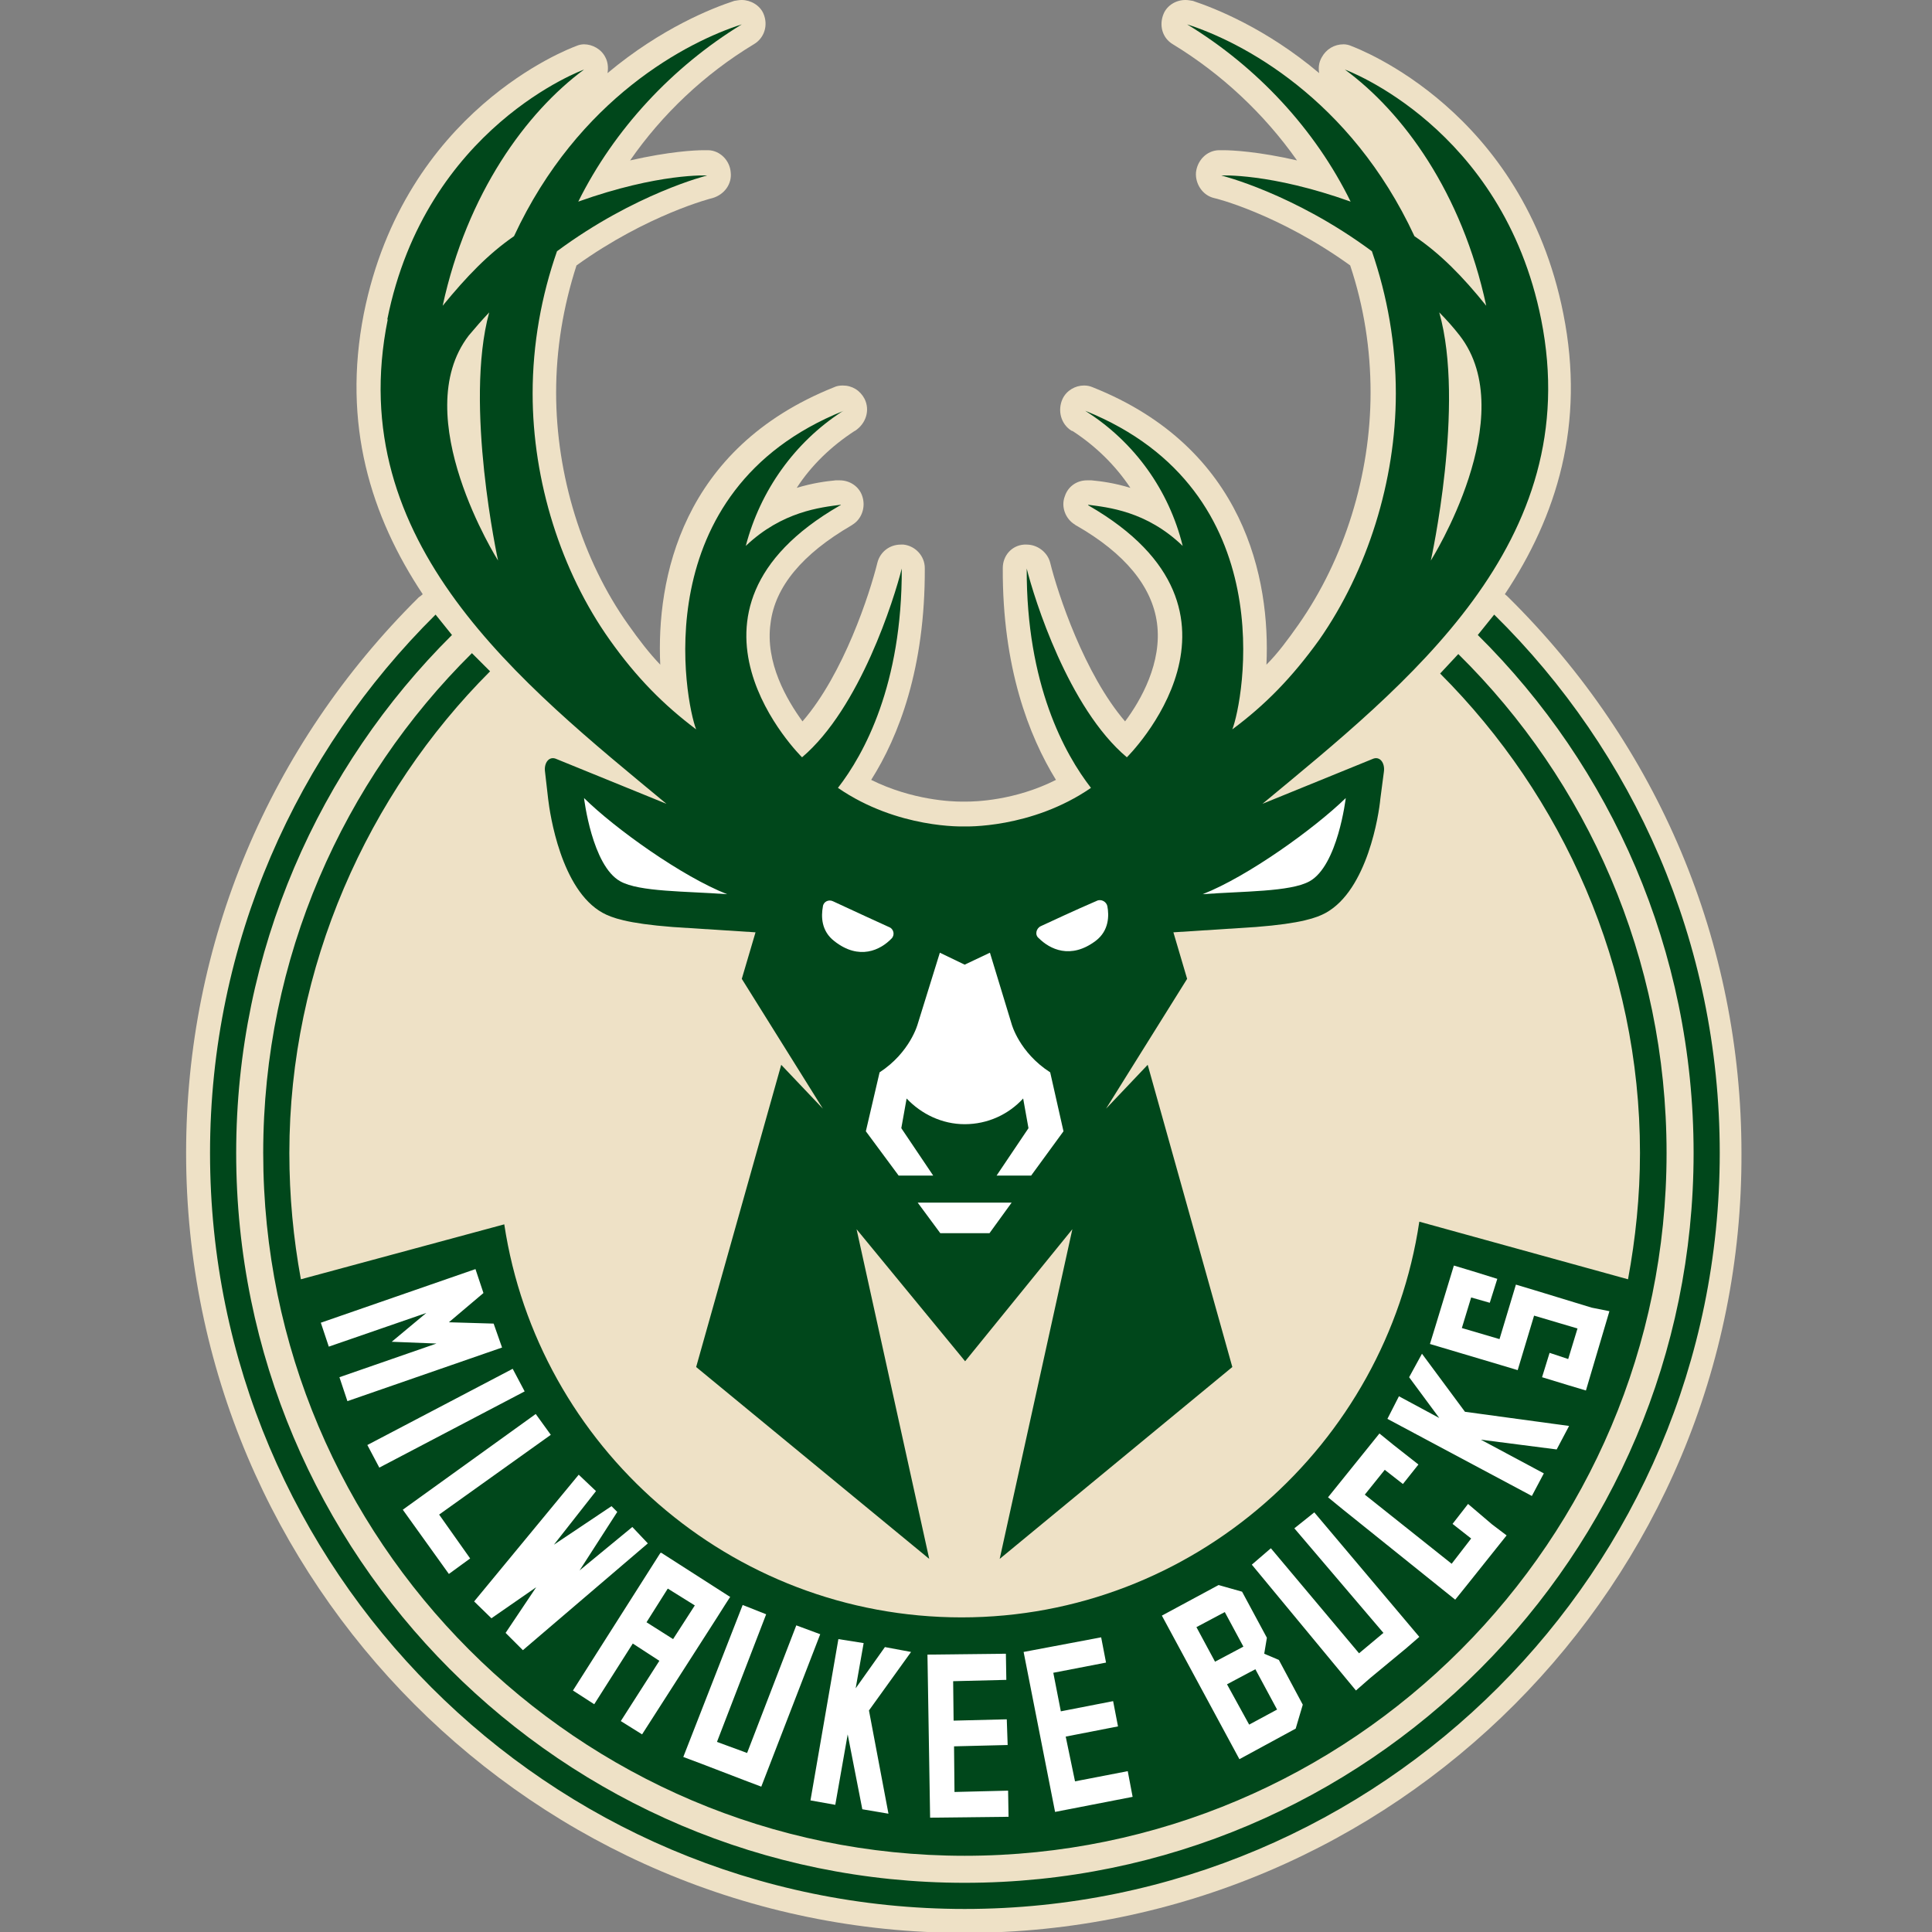
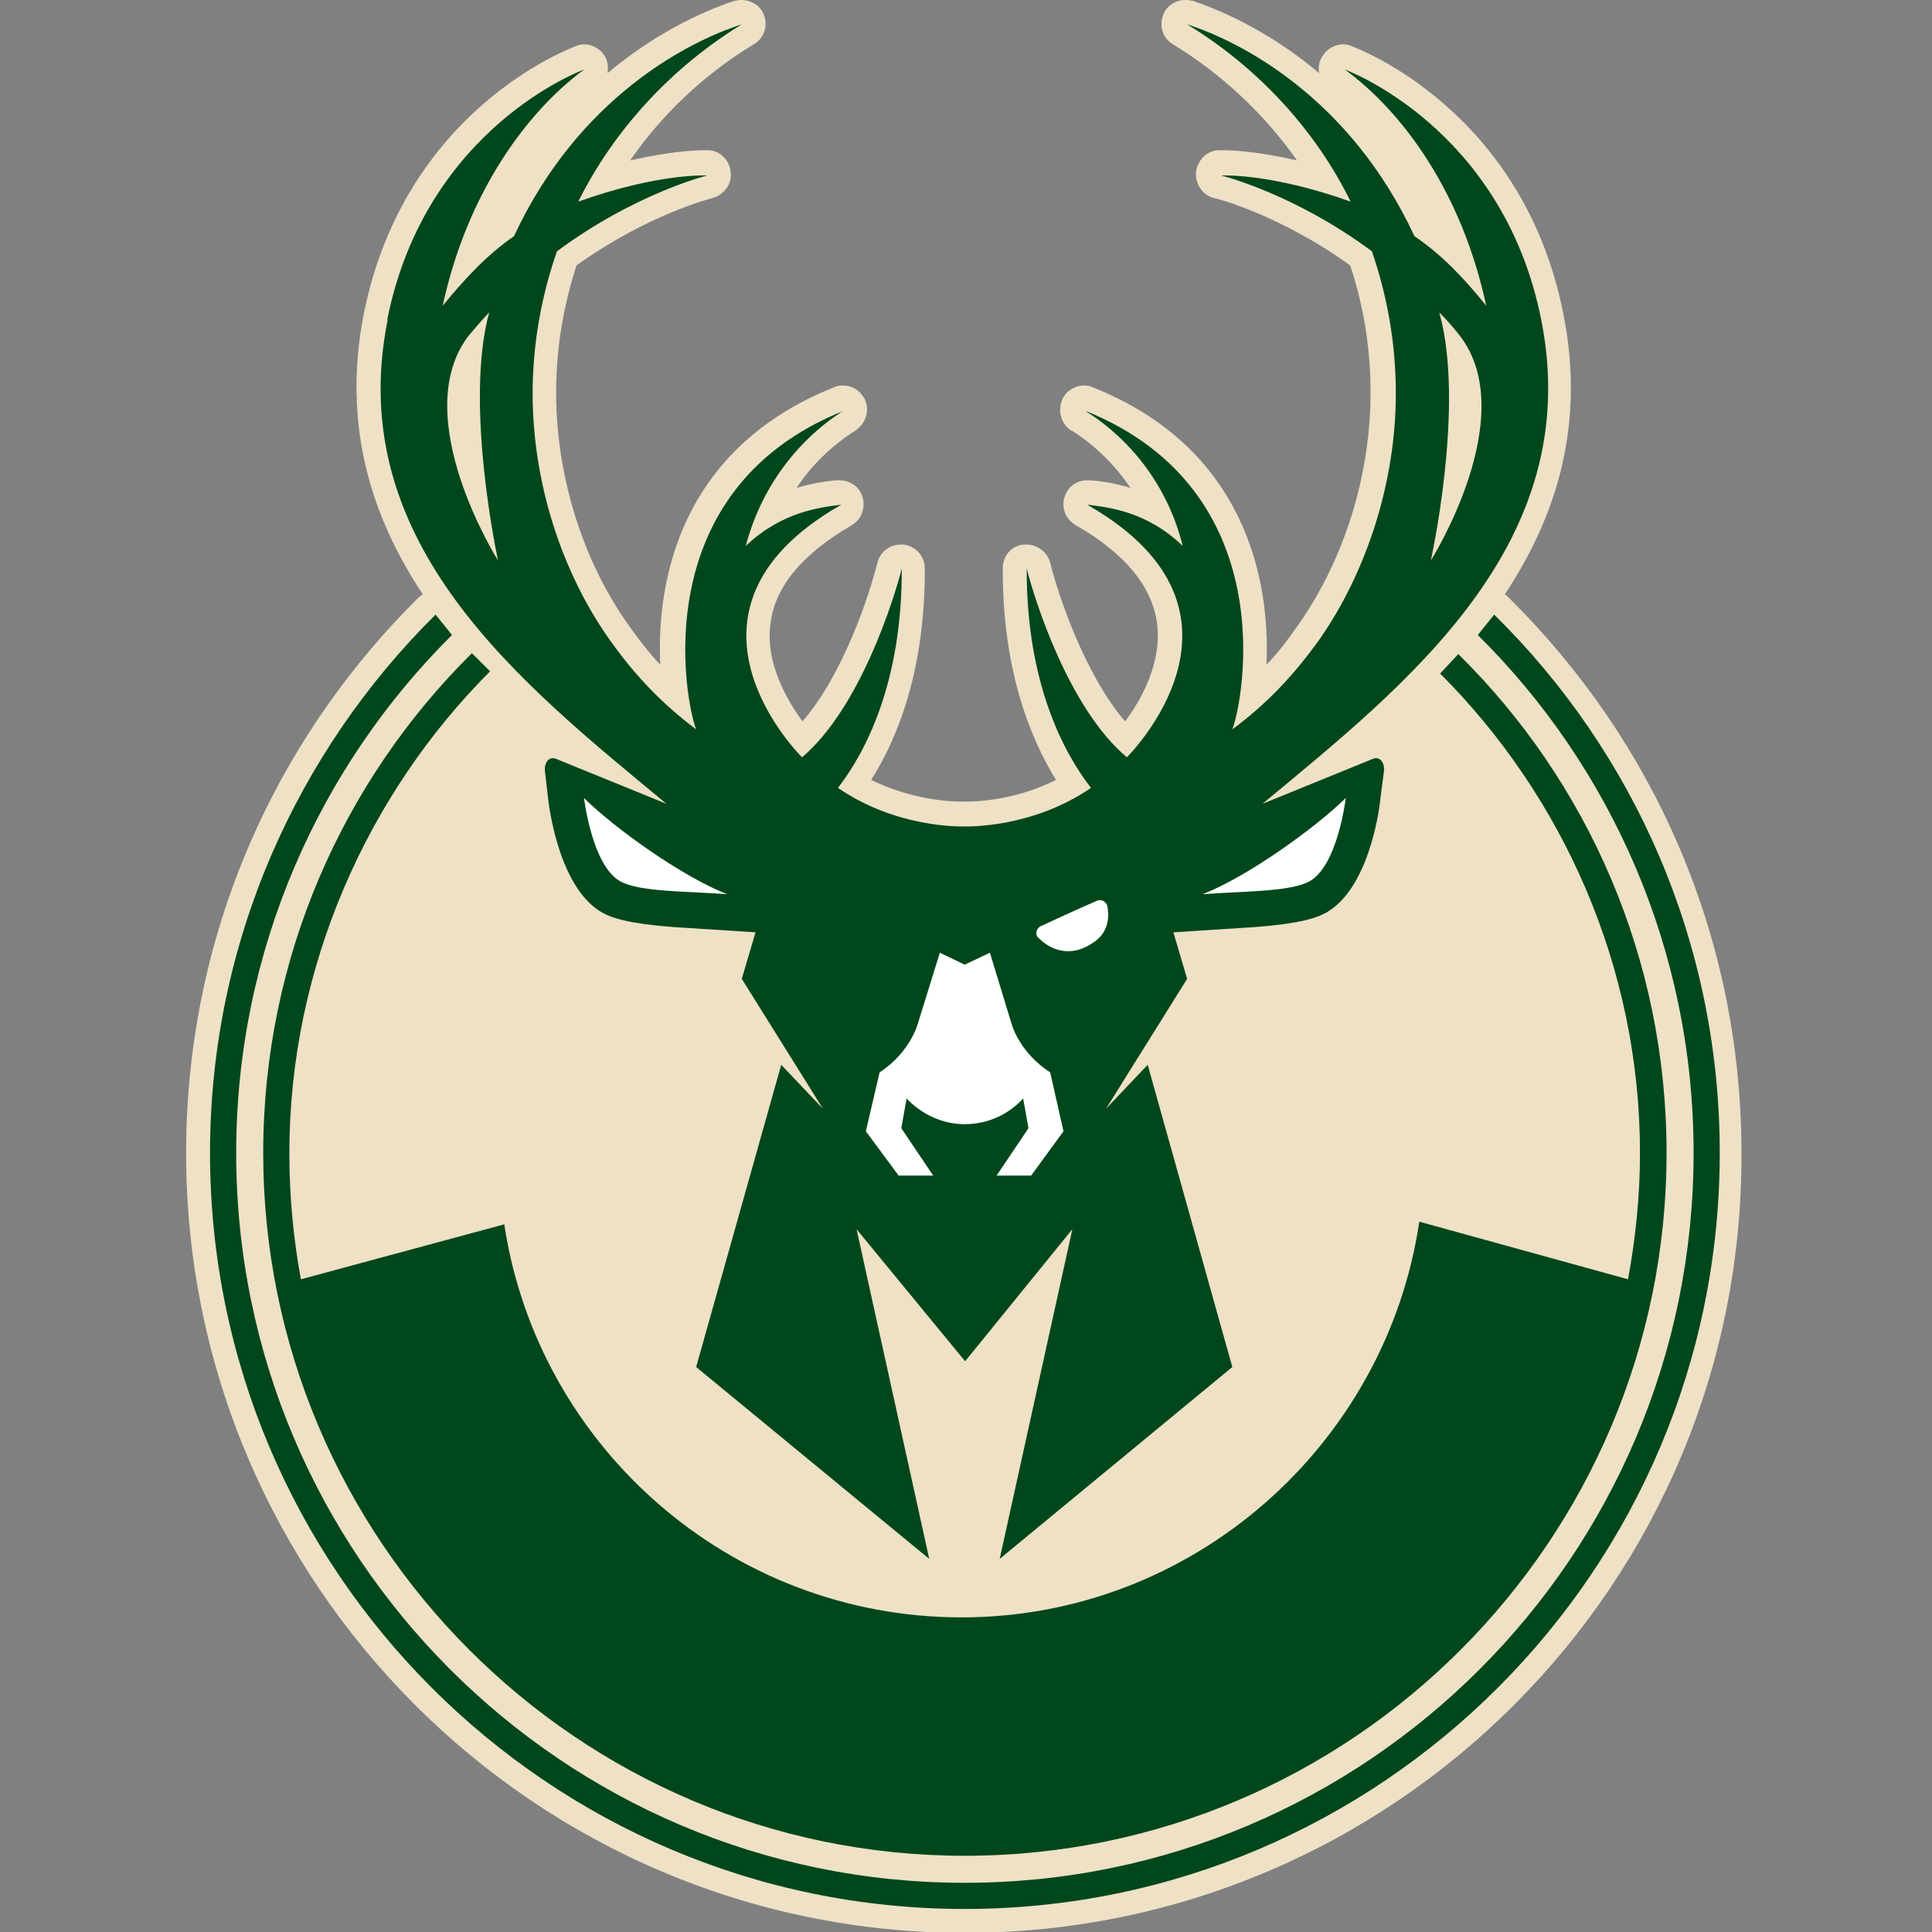
<svg xmlns="http://www.w3.org/2000/svg" version="1.2" viewBox="0 0 436 436" width="436" height="436">
  <rect x="0" y="0" width="436" height="436" fill="#808080" stroke="none" />
  <title>Milwaukee Bucks</title>
  <style> .s0 { fill: #eee1c6 } .s1 { fill: #00471b } .s2 { fill: #ffffff } </style>
  <path class="s0" d="m217.7 436.2c-96.9 0-175.7-78.9-175.7-176 0-47.4 18.7-91.9 52.5-125.4 0.3-0.2 0.7-0.5 0.9-0.7-11.7-17.6-18.2-38.3-13.3-63.3 9.2-45.9 46.3-59.8 47.9-60.4q0.9-0.4 1.8-0.4c1.9 0 3.9 1.1 4.8 2.9 0.6 1.1 0.7 2.4 0.5 3.6 12.2-10.2 23.7-14.7 28.6-16.3 0.6-0.1 1.1-0.2 1.7-0.2 2 0 4.1 1.2 4.9 3.1 1.1 2.6 0.2 5.5-2.2 6.9-11.1 6.7-20.7 15.8-27.9 26.2 8.8-2 14.5-2.3 16.6-2.3h1.1c2.6 0.1 4.8 2.3 5 5 0.3 2.6-1.4 5-4.1 5.8-0.1 0-14.7 3.7-30.7 15.2-3 9.3-4.6 18.9-4.6 28.7 0 18.6 5.9 37.8 16.3 52.4 2.4 3.4 4.7 6.4 7.2 9-0.9-19.2 4.7-48.8 39.2-62.6 0.6-0.3 1.3-0.4 2-0.4 2.1 0 3.9 1.1 4.9 3 1.3 2.6 0.3 5.6-2.1 7.2l-0.2 0.1c-5.2 3.4-9.7 7.7-13 12.8 3.6-1.1 6.7-1.5 8.8-1.7h0.9c2.3 0 4.4 1.4 5.1 3.6 0.8 2.4-0.1 5.1-2.2 6.4l-0.3 0.2c-11 6.4-17.2 13.8-18.2 22-1.3 8.9 3.7 17.4 7.2 22.2 9.3-10.7 15.2-28.9 16.9-35.8 0.6-2.4 2.7-4.1 5.3-4.1h0.6c2.7 0.3 4.8 2.6 4.8 5.3 0.1 22.6-5.9 38-12.1 47.8 9.3 4.6 18.2 4.9 20.3 4.9h1.2c1.9 0 10.9-0.2 20.2-4.9-6.1-9.9-12.1-25.4-12-47.8 0-2.8 2-5.1 4.8-5.3h0.6c2.4 0 4.7 1.7 5.3 4.1 1.7 6.9 7.7 25.1 16.9 35.8 3.6-4.8 8.4-13.3 7.2-22.2-1.1-8.2-7.2-15.7-18.2-22-0.1 0-0.3-0.2-0.3-0.2-2.2-1.3-3.2-4.1-2.3-6.4 0.7-2.2 2.7-3.6 5-3.6h1c2.2 0.2 5.2 0.6 8.8 1.7-3.4-5.1-7.8-9.4-13-12.8l-0.3-0.1c-2.4-1.5-3.2-4.6-2-7.2 0.9-1.9 2.9-3 4.8-3 0.7 0 1.3 0.1 2 0.4 34.4 13.7 40.1 43.4 39.2 62.6 2.6-2.6 4.8-5.6 7.2-9 10.4-14.8 16.3-33.8 16.3-52.4 0-9.8-1.5-19.4-4.6-28.7-16.1-11.6-30.5-15.2-30.7-15.2-2.6-0.6-4.3-3.2-4.1-5.8 0.3-2.7 2.4-4.9 5.1-5h1.1c2 0 7.9 0.3 16.6 2.3-7.4-10.5-17-19.5-28-26.2-2.4-1.4-3.2-4.3-2.1-6.9 0.8-1.9 2.8-3.1 4.9-3.1 0.6 0 1.1 0.1 1.7 0.2 4.8 1.6 16.4 6.1 28.5 16.3-0.2-1.2-0.1-2.4 0.6-3.6 1-1.8 2.8-2.9 4.9-2.9q0.9 0 1.8 0.4c1.5 0.6 38.7 14.5 47.8 60.4 5 25-1.5 45.7-13.2 63.3 0.3 0.2 0.6 0.5 0.8 0.7 33.9 33.5 52.6 78 52.6 125.4 0.4 97.1-78.4 176-175.3 176z" />
  <g>
    <path class="s1" d="m337.2 138.7l-3.7 4.6c30.1 29.8 48.7 71.2 48.7 116.9 0 90.9-73.7 164.7-164.5 164.7-90.7 0-164.4-73.8-164.4-164.7 0-45.7 18.7-87.1 48.7-116.9l-3.7-4.6c-31.3 31-50.9 74-50.9 121.5 0 94.1 76.4 170.6 170.3 170.6 93.9 0 170.4-76.5 170.4-170.6 0-47.5-19.4-90.5-50.9-121.5zm-226.6 12.8c-27.6 27.6-45.3 66.7-45.3 108.7 0 9.8 0.9 19.2 2.6 28.5l45.9-12.4c7.6 50.2 51 88.7 103.2 88.7 52.2 0 95.8-38.9 103.3-89.3l47.1 13c1.7-9.2 2.7-18.7 2.7-28.5 0-42.1-17.5-80.6-45.1-108.2l4.1-4.4c29.1 28.7 47 68.6 47 112.6 0 87.5-71.1 158.6-158.4 158.6-87.2 0-158.3-71.2-158.3-158.6 0-44 18-84 47.1-112.8l4.1 4.1zm-23.2-79.4c8.7-43.5 44.4-56.4 44.4-56.4-13 9.6-26.4 27.9-31.9 53.3 5.4-6.6 10.3-11.7 16.1-15.7 14.5-31.2 39.2-43.9 51.4-47.8-15.7 9.6-28.8 23.7-36.9 40 18.2-6.5 29.1-5.9 29.1-5.9 0 0-16.2 4-33.9 17.1-3.5 10-5.5 20.9-5.5 32.1 0 19.8 6.4 40.1 17.4 55.6 6.1 8.6 12.2 14.7 19.5 20.2-2.4-6.1-11.8-53.8 33.3-71.9l-0.4 0.2c-10.6 6.9-18.4 17.7-21.7 30.3 8.2-7.8 16.9-8.7 21.5-9.3-0.1 0-0.1 0.2-0.3 0.2-41.8 24.1-8.5 56.8-8.5 56.8 13.1-11.1 20.8-35.8 22.5-42.6 0.1 26.2-8.5 41.9-14.4 49.5 13.5 9.3 28.5 8.7 28.5 8.7 0 0 15.1 0.6 28.6-8.7-5.9-7.6-14.6-23.3-14.5-49.5 1.7 6.8 9.4 31.5 22.6 42.6 0 0 33.2-32.7-8.6-56.8-0.1 0-0.1-0.2-0.2-0.2 4.5 0.6 13.2 1.4 21.4 9.3-3.1-12.6-10.9-23.4-21.7-30.3l-0.3-0.2c45 18.1 35.6 65.8 33.2 71.9 7.4-5.5 13.4-11.6 19.6-20.2 10.9-15.6 17.3-35.9 17.3-55.6 0-11.2-1.9-21.9-5.4-32.1-17.7-13.1-34-17.1-34-17.1 0 0 11-0.6 29.2 5.9-8-16.3-21.1-30.4-36.9-40 12.2 3.9 36.8 16.6 51.3 47.8 5.9 4 10.9 9.1 16.2 15.7-5.5-25.6-18.8-43.7-31.9-53.3 0 0 35.6 12.9 44.3 56.4 10.1 50.5-30.2 82.2-62.9 109.3l24.8-10.1c1.7-0.8 2.9 0.9 2.6 2.9l-0.8 6.1c-0.3 3.4-2.9 20.5-12.3 25.7-2 1.1-5.5 2.4-15.8 3.2l-18.6 1.2 3.1 10.5-18.3 29.3 9.4-9.9 19.1 68.2-52.5 43.3 16.4-74.4-24.2 29.8-24.5-29.8 16.4 74.4-52.6-43.3 19.2-68.2 9.4 9.9-18.3-29.3 3.1-10.5-18.7-1.2c-10.3-0.8-13.8-2.1-15.8-3.2-9.4-5.2-11.9-22.3-12.3-25.7l-0.7-6.1c-0.3-2 0.9-3.7 2.6-2.9l24.8 10.1c-32.7-27.1-73.1-58.8-62.9-109.3zm235.5 54.4c0 0 20.6-32.6 6.5-50.8-1.4-1.8-3-3.6-4.6-5.2 5.9 20.8-1.9 56-1.9 56zm-210.5 0c0 0-7.7-35.2-2-56-1.6 1.7-3.1 3.4-4.6 5.2-14 18.2 6.6 50.8 6.6 50.8z" />
-     <path class="s2" d="m163.6 362.2l1.1-1.7 0.1-0.1-15.6-10-0.2 0.1-19.7 31 4.8 3.1 8.7-13.7 6 3.9-8.7 13.6 4.8 3 16.8-26.2 1.9-3zm-11.7 7.7l-6-3.8 4.8-7.6 6.1 3.8zm-5.7-21.6l-28.2 24.1-3.9-3.9 6.9-10.3-10.1 7-3.9-3.8 23.6-28.6 3.9 3.7-9.5 12.1 13-8.7 1.3 1.3-8.5 13.2 11.9-9.8zm-27.8-34.3l-32.8 17.2-2.7-5.1 32.8-17.2zm-5.1-9.9l-34.9 12.1-1.8-5.4 21.9-7.6-10.1-0.4 7.8-6.5-22 7.6-1.8-5.4 34.9-12.1 1.8 5.4-7.8 6.6 10.1 0.3 1.9 5.4zm-14.2 37.7l7 9.9-4.8 3.5-10.4-14.5 30-21.6 3.4 4.7-25.2 18zm86 27l-13.3 34.4-3.7-1.4-9.9-3.8-4-1.5 13.4-34.3 5.3 2.1-11.1 28.8 6.8 2.5 11.1-28.8c0 0 5.4 2 5.4 2zm151.6-24.8l3.3 2.5-9.1 11.4-2.5 3.1-25.4-20.4-3.3-2.7 11.6-14.4 3.2 2.6 5.6 4.4-3.5 4.4-4.1-3.2-4.5 5.6 19.6 15.6 4.4-5.7-4.2-3.3 3.5-4.5c0 0 5.4 4.6 5.4 4.6zm-6.1-25.4l23.5 3.2-2.8 5.3-17.1-2.2 14.2 7.6-2.7 5.1-32.6-17.4 2.6-5.1 9.1 4.9-6.8-9.2 2.9-5.3 9.7 13.1zm32.6-22.7l-5.3 17.9-4-1.2-5.9-1.8 1.7-5.5 4.2 1.4 2.1-6.9-9.8-2.9-3.7 12.3-4-1.2-15.8-4.7 1.2-3.9 4.2-13.8 4 1.2 5.8 1.8-1.7 5.4-4.2-1.2-2.1 6.9 8.5 2.5 3.7-12.3 4 1.2 13.1 4c0 0 4 0.8 4 0.8zm-66.6 45.4l23.7 28.1-3 2.6-8.1 6.7-3.2 2.8-23.5-28.4 4.3-3.7 19.9 23.7 5.5-4.6-20.1-23.6 4.5-3.6zm-42.1 58.4l1.1 5.8-17.5 3.4-7.1-36.1 17.5-3.3 1.1 5.7-11.9 2.3 1.7 8.7 11.8-2.3 1.1 5.7-11.8 2.3 2.1 10.1 11.9-2.3zm-27 4.4l0.1 5.9-17.7 0.2-0.6-36.8 17.7-0.2 0.1 5.9-12 0.3 0.1 8.9 12-0.3 0.2 5.8-12.1 0.3 0.1 10.3 12.1-0.3zm57.8-30.9l0.6-3.6-5.6-10.4-5.3-1.5-12.8 6.9 17.5 32.4 12.7-6.9 1.6-5.4-5.4-10.1c0 0-3.3-1.4-3.3-1.4zm-15.3-6l6.4-3.4 4.2 7.8-6.4 3.4zm11.9 22l-5-9.1 6.4-3.4 4.9 9.1zm-76.3-16.4l-9.5 13.2 4.4 23.3-5.9-1-3.3-16.9-2.8 15.9-5.6-1 6.3-36.4 5.7 0.9-1.8 10.2 6.6-9.3c0 0 5.9 1.1 5.9 1.1z" />
    <g>
-       <path class="s2" d="m200.6 209.2c-2.6-1.2-7.7-3.5-12.6-5.8-1-0.5-2.2 0.1-2.3 1.2-0.4 2.2-0.4 5.5 2.6 7.8 5.6 4.4 10.4 2 12.9-0.6 0.8-0.8 0.5-2.2-0.6-2.6z" />
      <path class="s2" d="m131.8 180.1c0 0 1.8 15.3 8.2 18.8 4.3 2.4 14.8 2.2 24.1 2.9-10.2-4-25.3-14.8-32.3-21.7z" />
-       <path fill-rule="evenodd" class="s2" d="m207.1 271.4l5.1 6.9h11.1l5-6.9h-21.2z" />
      <path class="s2" d="m303.7 180.1c-7.1 6.9-22.1 17.7-32.3 21.7 9.1-0.7 19.7-0.5 24.1-2.9 6.4-3.5 8.2-18.8 8.2-18.8z" />
      <path class="s2" d="m228.3 231.1l-4.9-16.1-5.7 2.7-5.6-2.7-5 16.1c0 0-1.7 6.4-8.6 10.9l-3.1 13.3 7.4 10h7.8l-7.2-10.7 1.2-6.7c3.3 3.5 8 5.8 13.1 5.8 5.2 0 9.9-2.2 13.2-5.8l1.2 6.7-7.2 10.7h7.8l7.3-10-3-13.3c-7-4.5-8.7-10.9-8.7-10.9z" />
-       <path class="s2" d="m247.5 203.3c-5.1 2.2-10 4.5-12.6 5.7-1.1 0.5-1.4 2-0.5 2.7 2.5 2.5 7.2 4.9 12.9 0.6 3-2.3 3-5.7 2.6-7.8-0.2-1-1.4-1.7-2.4-1.2z" />
+       <path class="s2" d="m247.5 203.3c-5.1 2.2-10 4.5-12.6 5.7-1.1 0.5-1.4 2-0.5 2.7 2.5 2.5 7.2 4.9 12.9 0.6 3-2.3 3-5.7 2.6-7.8-0.2-1-1.4-1.7-2.4-1.2" />
    </g>
  </g>
</svg>